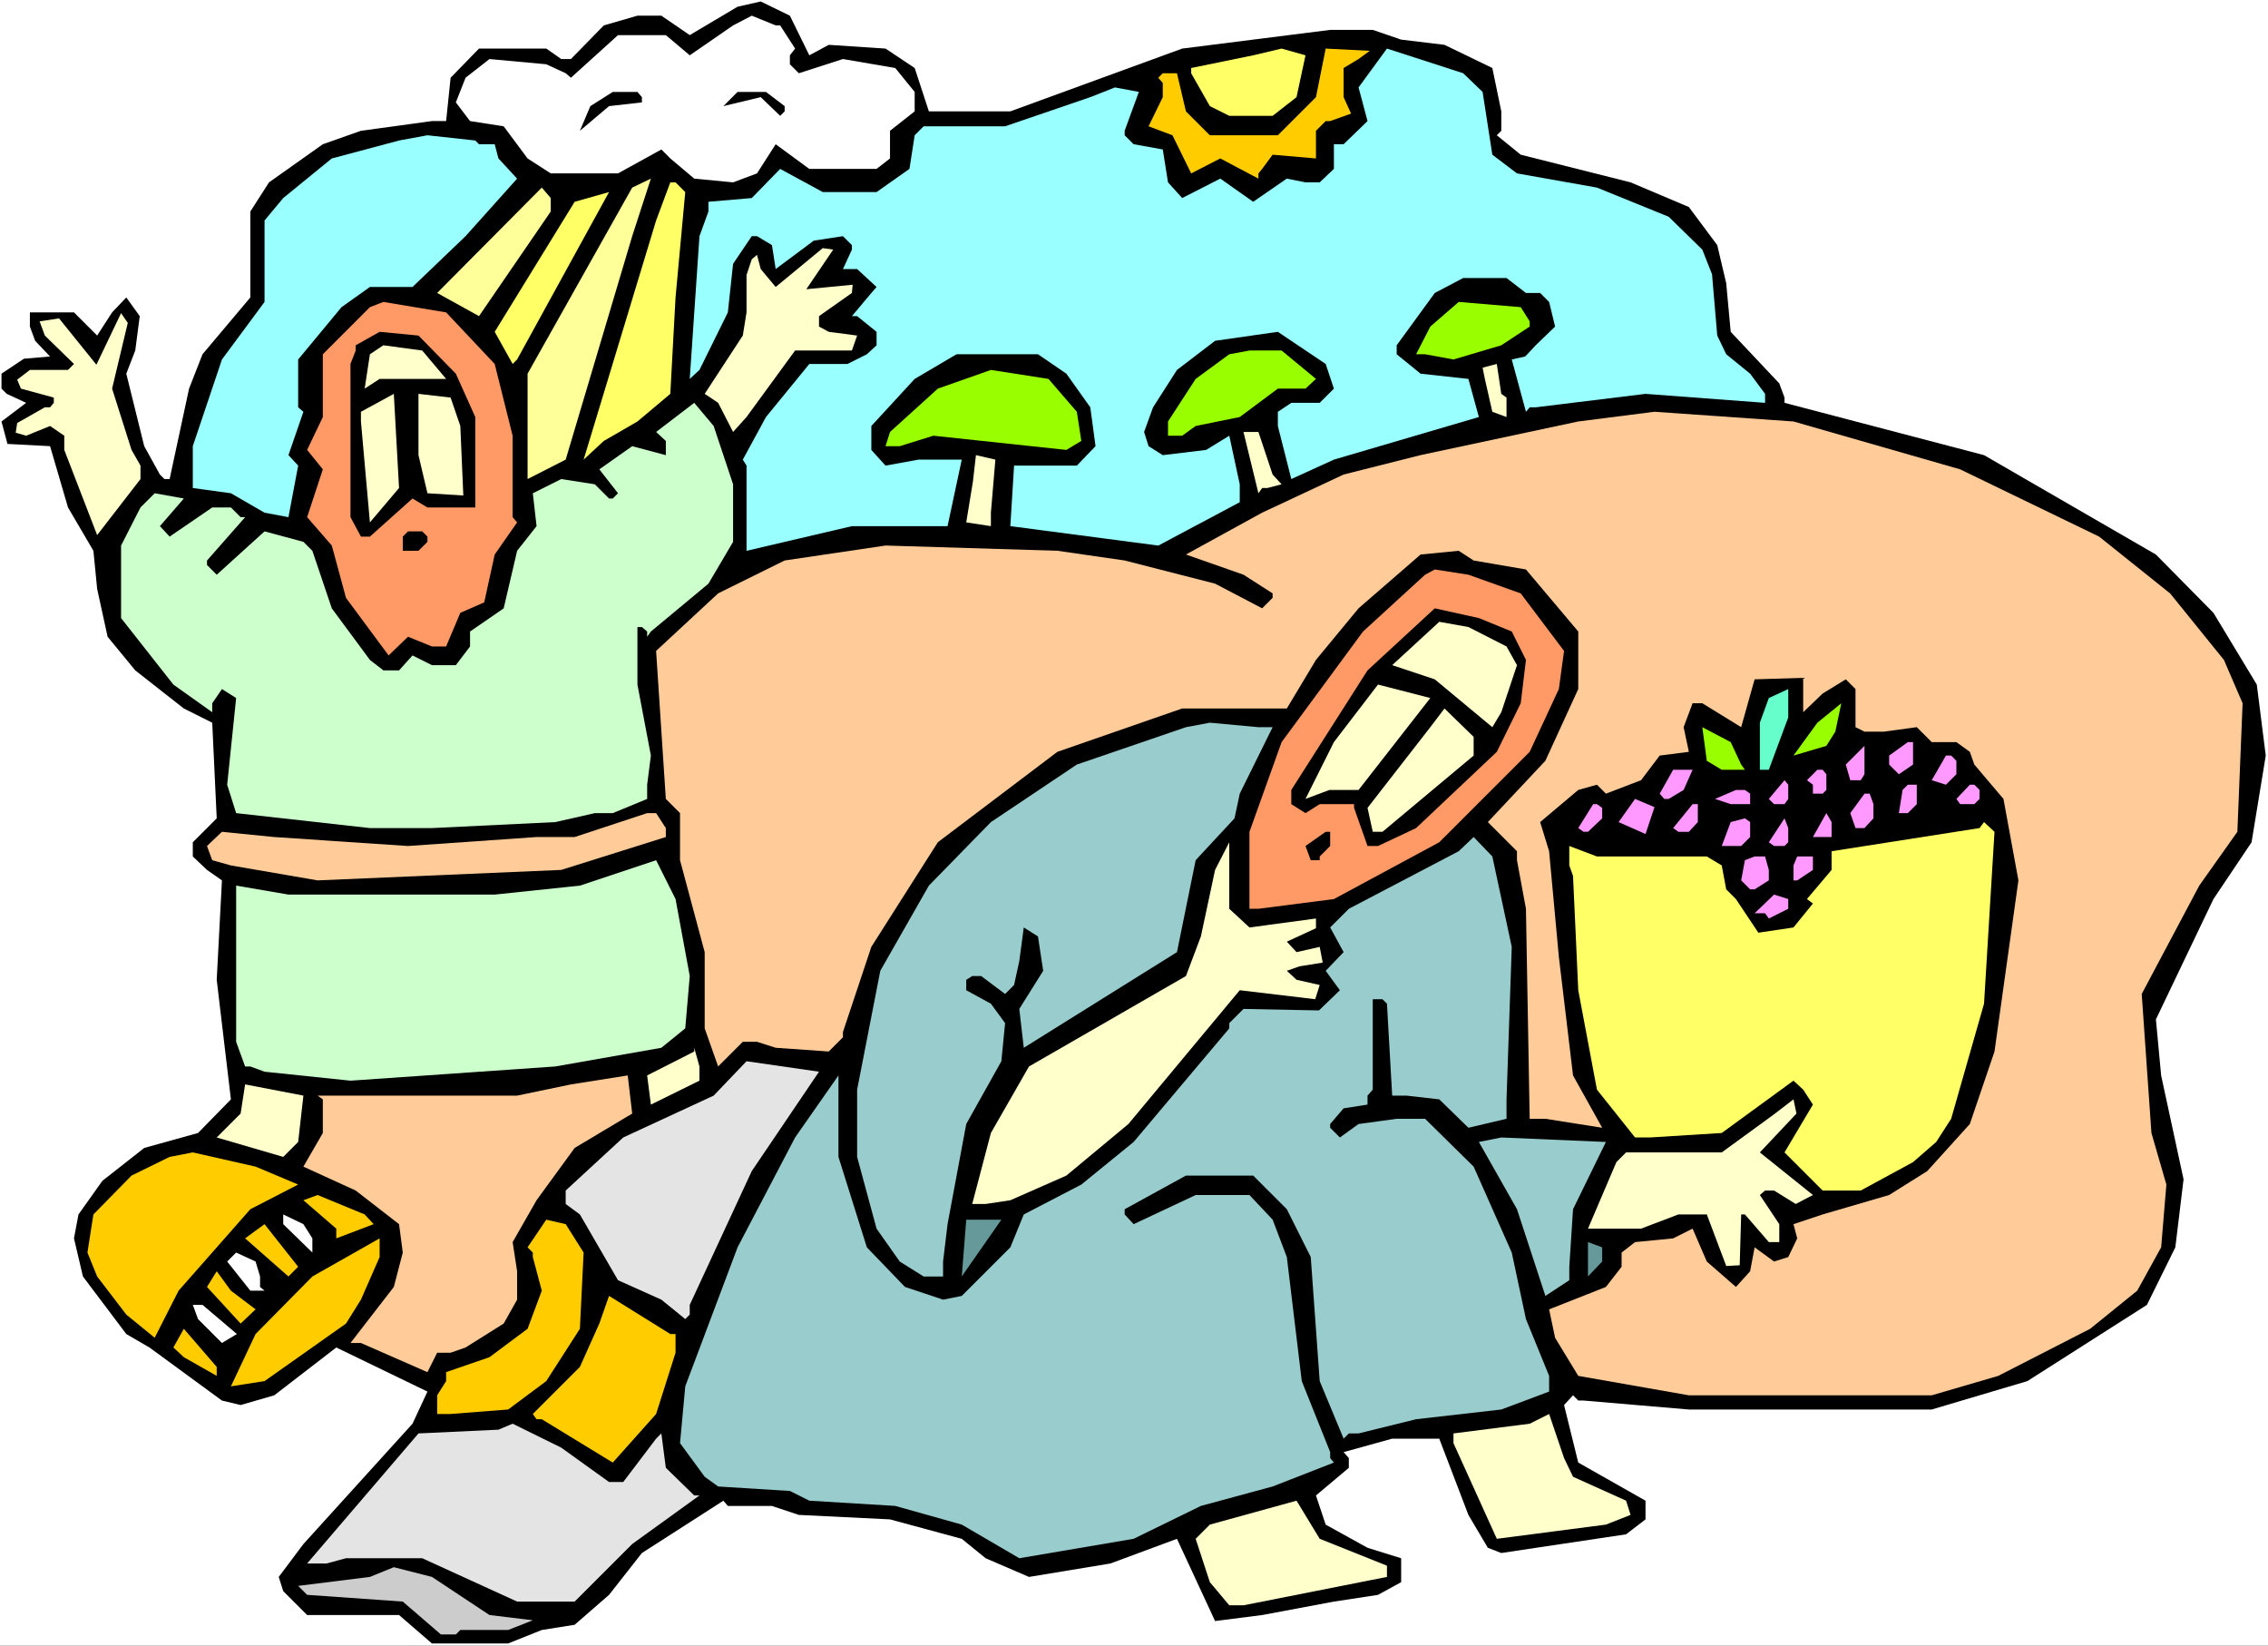
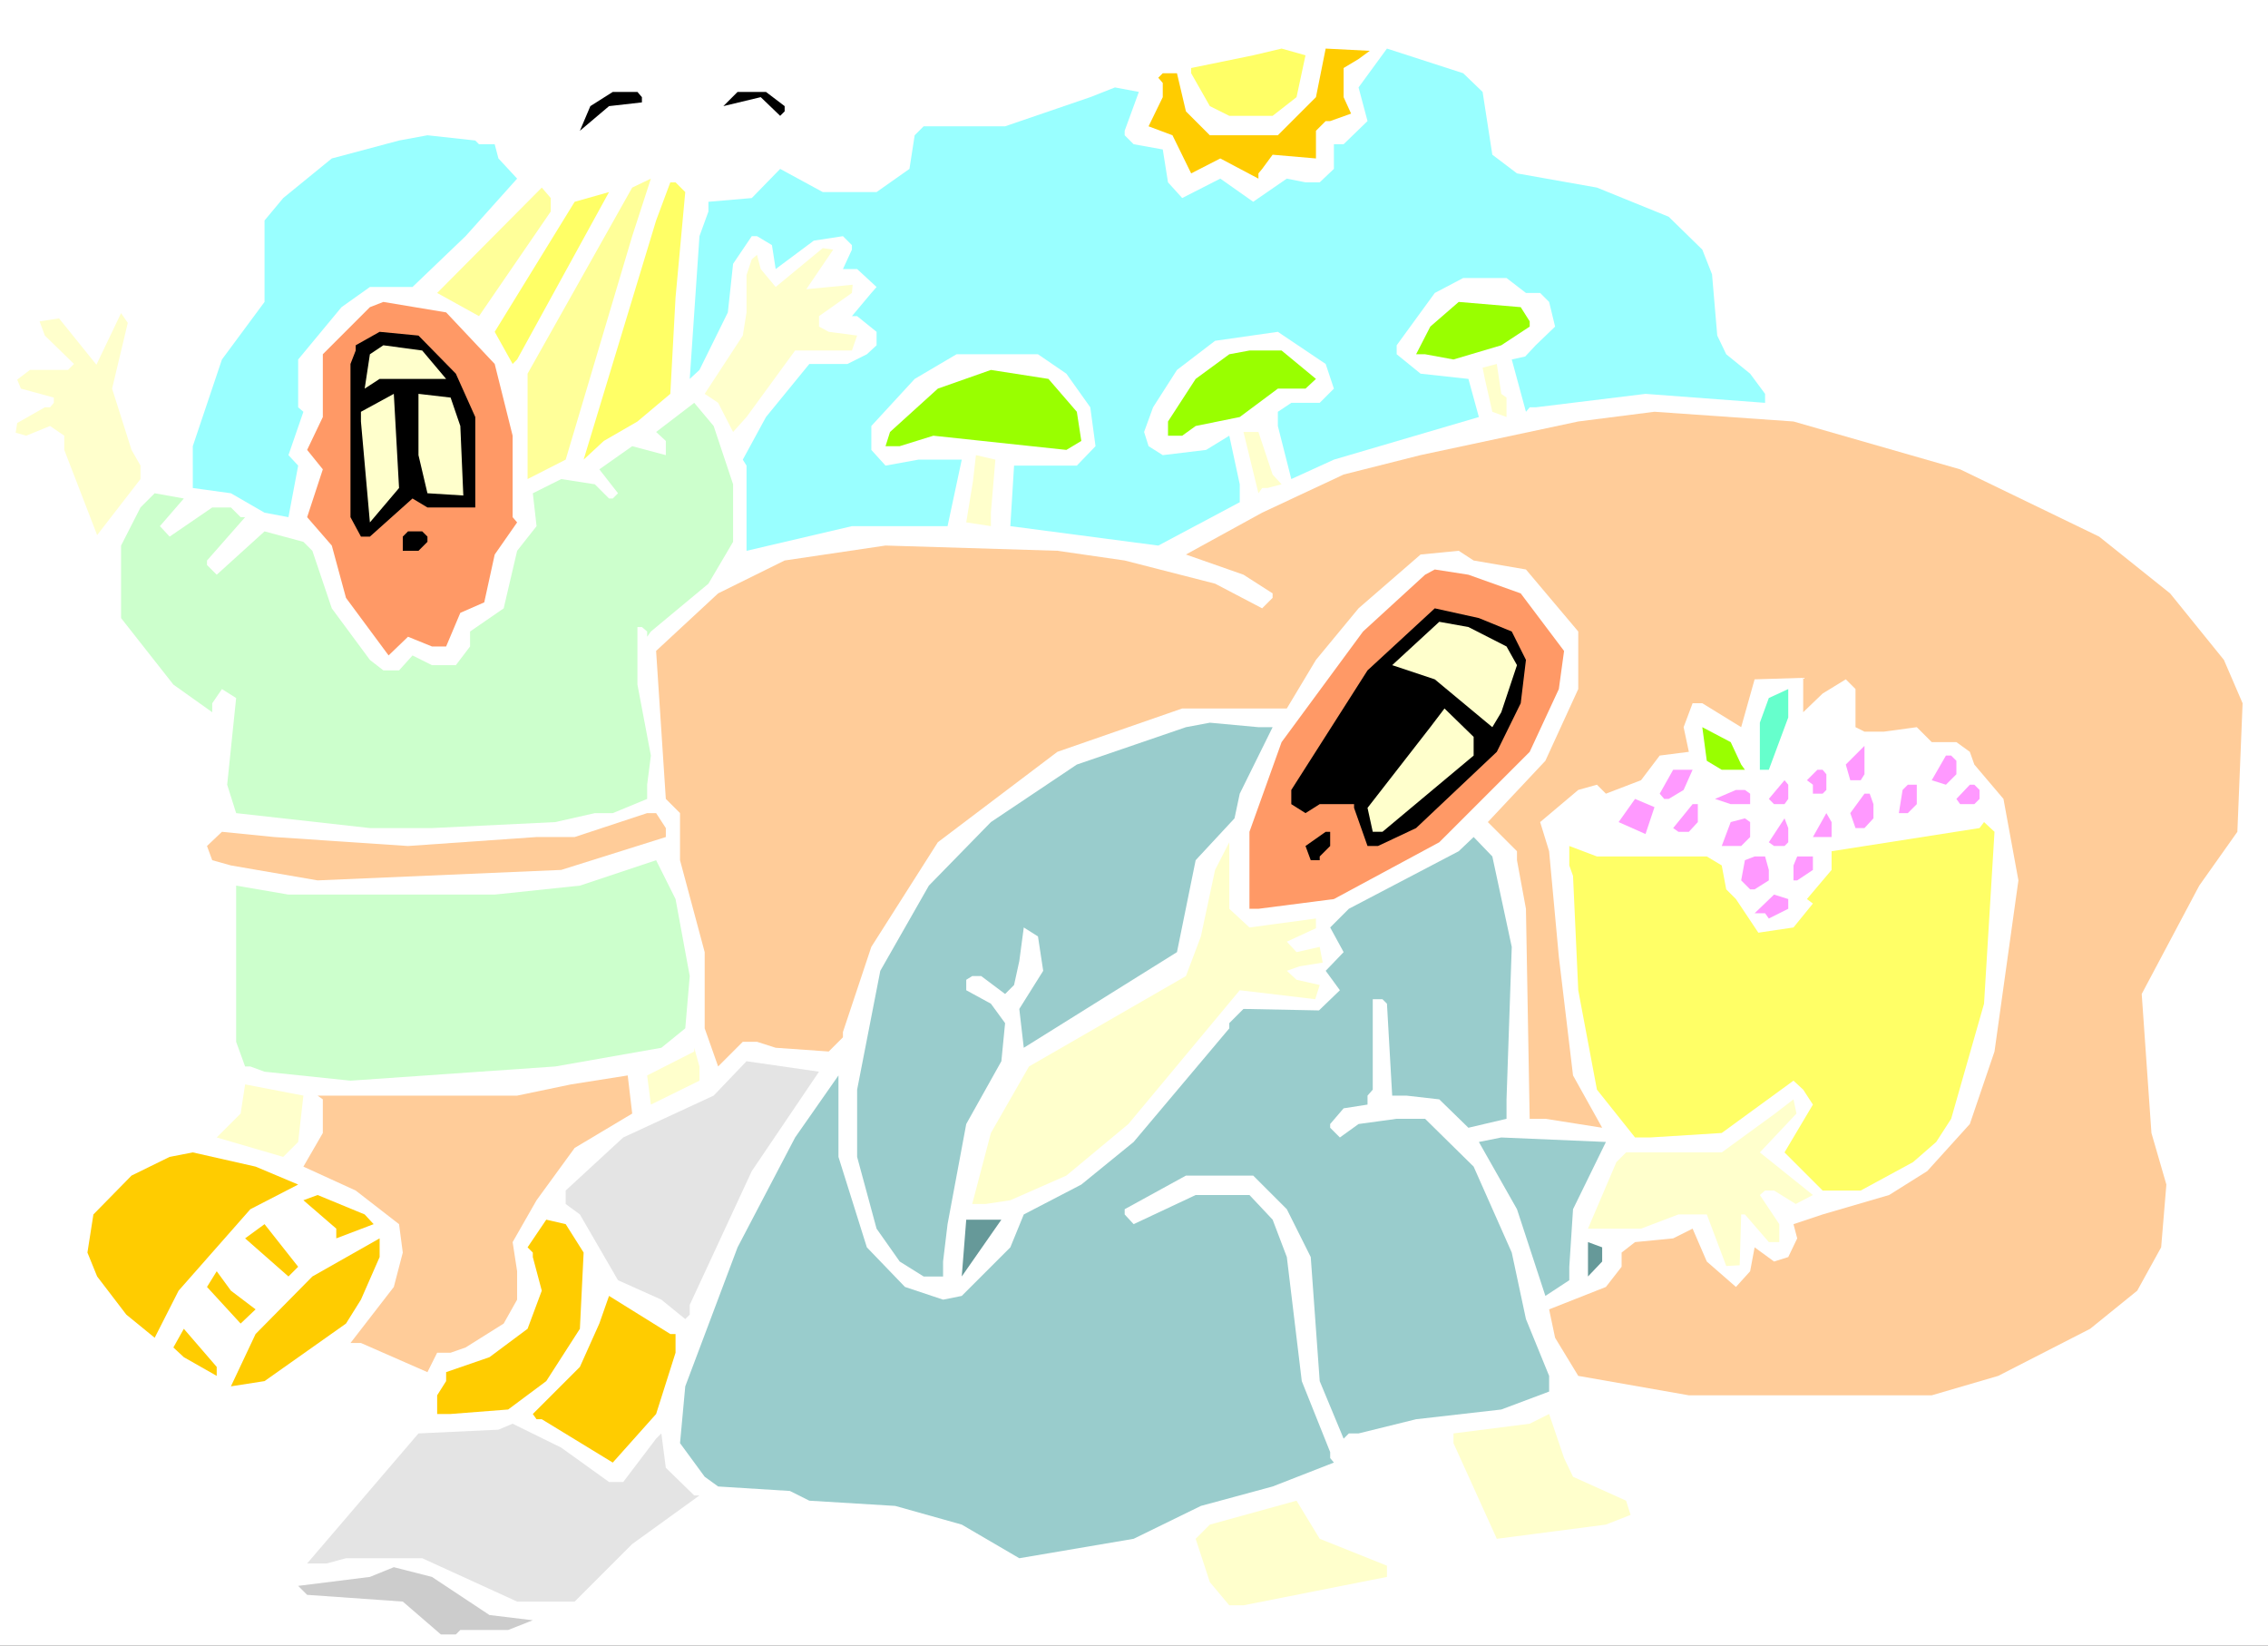
<svg xmlns="http://www.w3.org/2000/svg" xmlns:ns1="http://sodipodi.sourceforge.net/DTD/sodipodi-0.dtd" xmlns:ns2="http://www.inkscape.org/namespaces/inkscape" version="1.0" width="129.766mm" height="94.139mm" id="svg86" ns1:docname="Elijah &amp; Ahab 2.wmf">
  <rect width="100%" height="100%" fill="#333333" stroke="none" />
  <ns1:namedview id="namedview86" pagecolor="#ffffff" bordercolor="#000000" borderopacity="0.25" ns2:showpageshadow="2" ns2:pageopacity="0.0" ns2:pagecheckerboard="0" ns2:deskcolor="#d1d1d1" ns2:document-units="mm" />
  <defs id="defs1">
    <pattern id="WMFhbasepattern" patternUnits="userSpaceOnUse" width="6" height="6" x="0" y="0" />
  </defs>
  <path style="fill:#ffffff;fill-opacity:1;fill-rule:evenodd;stroke:none" d="M 0,355.802 H 490.455 V 0 H 0 Z" id="path1" />
-   <path style="fill:#000000;fill-opacity:1;fill-rule:evenodd;stroke:none" d="m 175.013,11.957 4.202,-2.262 12.282,0.808 6.302,4.201 3.07,9.372 h 17.614 l 37.168,-13.573 31.997,-4.04 h 9.211 l 6.141,2.101 9.373,1.131 10.342,5.009 1.939,9.372 v 4.201 l -0.97,0.969 5.171,4.201 23.755,5.979 12.605,5.332 6.141,8.241 1.939,8.241 0.97,10.503 10.504,11.149 1.131,3.07 v 1.131 l 43.147,11.311 37.168,21.49 12.443,12.603 9.373,15.512 1.939,15.35 -3.07,18.743 -8.242,12.28 -12.443,26.015 1.131,12.119 4.848,22.46 -1.778,14.704 -6.141,12.442 -25.856,16.481 -20.685,6.14 h -52.52 l -22.786,-1.939 h -1.131 l -1.131,-1.131 -1.939,2.101 3.07,12.442 14.544,8.241 v 4.04 l -4.202,3.232 -26.987,4.04 -2.909,-1.131 -4.202,-7.11 -6.302,-16.481 h -10.181 l -10.504,2.908 1.131,1.293 v 2.101 l -7.11,5.979 2.101,6.302 9.05,5.009 7.272,2.262 v 5.171 l -5.01,2.747 -9.534,1.454 -15.514,2.908 -10.181,1.293 -8.242,-17.774 -14.382,5.332 -17.614,2.908 -9.373,-4.04 -5.171,-4.201 -15.514,-4.201 -19.715,-0.969 -5.818,-1.939 h -9.534 l -0.97,-1.131 -17.614,11.311 -7.11,9.049 -7.434,6.463 -7.11,1.131 -7.272,2.908 H 93.405 l -7.11,-6.14 H 66.418 l -5.171,-5.171 -0.97,-3.07 5.333,-7.11 23.594,-26.015 3.232,-6.948 -19.715,-9.533 -13.413,10.341 -7.272,2.101 -4.04,-0.969 -15.675,-11.472 -5.01,-2.908 -9.373,-12.442 -1.939,-8.241 0.97,-5.171 5.171,-7.271 9.05,-7.11 11.635,-3.232 7.11,-7.271 -3.07,-25.853 1.131,-21.49 -3.232,-2.262 -3.07,-2.908 v -3.07 l 5.171,-5.171 -0.97,-20.682 -6.141,-3.07 -10.504,-8.241 -5.979,-7.271 -2.262,-10.341 -0.808,-8.241 -5.494,-9.372 L 10.827,96.464 1.616,95.979 0.323,91.132 5.656,87.092 1.454,85.153 0.323,84.022 V 80.791 L 5.171,77.559 10.827,77.074 7.595,73.681 6.464,70.611 v -3.07 h 9.534 l 5.01,5.009 3.232,-5.009 3.07,-3.232 2.909,4.04 -0.97,7.433 -1.939,5.009 3.878,15.673 3.394,6.14 0.97,0.969 h 1.131 L 40.885,84.022 43.794,76.59 54.136,64.309 V 45.728 l 4.04,-6.302 11.635,-8.241 8.242,-2.908 15.352,-2.101 h 3.07 l 0.97,-9.372 6.141,-6.302 h 14.544 l 3.232,2.262 h 2.101 l 7.11,-7.271 7.272,-2.101 h 5.171 l 6.141,4.201 10.342,-6.14 5.01,-1.131 6.302,3.07 z" id="path2" />
  <path style="fill:#ffffff;fill-opacity:1;fill-rule:evenodd;stroke:none" d="m 168.71,5.494 3.232,5.009 -1.131,1.454 v 1.939 l 1.939,1.939 9.534,-3.07 11.312,1.939 4.202,5.171 v 4.201 l -5.333,4.201 v 5.979 l -2.909,2.262 H 175.013 l -7.272,-5.332 -4.04,6.302 -5.171,1.939 -8.403,-0.808 -5.171,-4.363 -1.939,-1.939 -9.373,5.171 h -14.544 l -5.01,-3.232 -5.171,-6.948 -7.272,-1.131 -3.07,-4.04 2.101,-5.332 5.171,-4.04 12.282,1.131 4.202,1.939 1.131,0.969 10.181,-9.21 h 10.342 l 5.171,4.363 9.373,-6.463 4.04,-2.101 5.171,2.101 z" id="path3" />
  <path style="fill:#ffff66;fill-opacity:1;fill-rule:evenodd;stroke:none" d="m 280.376,21.006 -5.171,4.04 h -9.373 l -4.202,-2.101 -4.04,-7.11 v -1.131 l 13.413,-2.747 6.141,-1.454 5.171,1.454 z" id="path4" />
  <path style="fill:#ffcc00;fill-opacity:1;fill-rule:evenodd;stroke:none" d="m 293.788,12.765 -3.232,1.939 v 6.302 l 1.616,3.555 -4.525,1.616 h -0.97 l -2.101,2.101 v 5.979 l -9.373,-0.808 -2.262,3.07 -0.808,0.969 v 1.131 l -8.242,-4.363 -6.302,3.232 -4.04,-8.241 -5.171,-1.939 3.07,-6.302 v -3.07 l -0.97,-1.131 0.97,-0.969 h 3.07 l 1.939,8.241 5.171,5.171 h 14.706 l 8.242,-8.241 2.101,-10.503 9.534,0.485 z" id="path5" />
  <path style="fill:#99ffff;fill-opacity:1;fill-rule:evenodd;stroke:none" d="m 320.614,19.874 2.101,13.573 5.333,4.04 17.291,3.07 15.514,6.302 7.272,7.11 2.101,5.332 1.131,13.25 1.939,4.04 5.171,4.201 3.232,4.363 v 1.939 l -25.856,-1.939 -23.755,2.908 h -1.293 l -0.808,0.969 -3.07,-11.311 2.909,-0.646 2.262,-2.424 4.202,-4.04 -1.293,-5.332 -1.939,-1.939 h -3.07 l -4.202,-3.232 h -9.373 l -6.141,3.232 -8.242,11.311 v 1.939 l 5.171,4.201 10.342,1.131 2.262,8.241 -31.35,9.21 -9.211,4.201 -2.909,-11.472 v -3.07 l 2.909,-1.939 h 6.141 l 3.07,-3.07 -1.778,-5.332 -10.342,-6.948 -13.574,1.939 -8.242,6.302 -5.171,8.079 -1.939,5.332 0.97,3.07 3.07,1.939 9.373,-1.131 5.01,-3.07 2.262,10.503 v 3.878 l -17.614,9.372 -31.997,-4.201 0.808,-13.088 h 13.574 l 4.04,-4.201 -1.131,-8.402 -5.171,-7.271 -6.141,-4.201 h -17.614 l -9.05,5.332 -9.373,10.18 v 5.171 l 3.07,3.393 7.11,-1.293 h 9.373 l -3.07,14.381 h -20.685 l -22.786,5.332 v -18.42 l -0.808,-1.293 5.01,-9.21 9.373,-11.472 h 8.242 l 4.202,-2.101 2.101,-1.939 v -2.908 l -4.202,-3.393 h -1.131 l 4.202,-5.009 1.131,-1.293 -4.202,-3.878 h -3.07 l 1.939,-4.201 V 52.999 l -1.939,-1.939 -6.302,0.969 -8.242,6.14 -0.808,-5.171 -3.232,-1.939 h -1.131 l -4.04,5.979 -1.131,10.503 -6.141,12.442 -2.101,1.939 2.101,-30.862 1.939,-5.332 v -2.101 l 9.373,-0.808 6.141,-6.302 9.211,5.009 h 11.635 l 7.11,-5.009 1.131,-7.271 1.939,-1.939 h 17.614 l 18.422,-6.302 5.333,-2.101 5.171,0.969 -3.07,8.402 v 0.969 l 1.939,1.939 6.302,1.131 1.131,7.11 3.07,3.393 8.242,-4.201 7.11,5.009 7.272,-5.009 4.04,0.808 h 3.07 l 3.07,-2.908 v -5.332 h 2.101 l 5.171,-5.009 -1.939,-7.271 6.141,-8.402 16.483,5.332 z" id="path6" />
  <path style="fill:#000000;fill-opacity:1;fill-rule:evenodd;stroke:none" d="m 138.814,21.006 v 1.131 l -7.11,0.808 -6.302,5.332 2.262,-5.332 4.848,-3.07 h 5.333 z" id="path7" />
  <path style="fill:#000000;fill-opacity:1;fill-rule:evenodd;stroke:none" d="m 169.68,22.945 v 1.131 l -0.97,0.969 -4.202,-4.04 -8.08,1.939 3.07,-3.07 h 6.141 z" id="path8" />
  <path style="fill:#99ffff;fill-opacity:1;fill-rule:evenodd;stroke:none" d="m 103.585,31.185 h 3.394 l 0.808,3.07 4.04,4.363 -11.15,12.442 -11.474,10.988 H 79.992 l -6.141,4.363 -9.373,11.311 v 10.341 l 1.131,0.969 -3.232,9.372 2.101,2.262 -2.101,11.149 -5.171,-0.969 -7.272,-4.201 -8.242,-1.131 V 96.464 L 47.995,77.721 57.206,65.279 V 47.666 l 4.04,-4.847 10.504,-8.564 14.544,-3.878 6.141,-1.131 10.342,1.131 z" id="path9" />
  <path style="fill:#ffff99;fill-opacity:1;fill-rule:evenodd;stroke:none" d="m 122.331,99.372 -8.242,4.201 V 80.791 l 22.624,-40.234 4.04,-1.939 -4.04,12.442 z" id="path10" />
  <path style="fill:#ffff66;fill-opacity:1;fill-rule:evenodd;stroke:none" d="m 148.187,41.526 -2.101,22.783 -1.131,20.844 -7.11,5.979 -7.272,4.201 -4.363,4.04 15.675,-51.706 3.07,-8.241 h 1.131 z" id="path11" />
  <path style="fill:#ffff99;fill-opacity:1;fill-rule:evenodd;stroke:none" d="m 119.099,45.728 -15.514,22.621 -9.05,-5.009 22.624,-22.783 1.939,2.262 z" id="path12" />
  <path style="fill:#ffff66;fill-opacity:1;fill-rule:evenodd;stroke:none" d="m 110.857,78.69 -3.878,-6.948 17.291,-28.115 7.434,-2.101 -19.877,36.194 z" id="path13" />
  <path style="fill:#ffffcc;fill-opacity:1;fill-rule:evenodd;stroke:none" d="m 184.385,61.562 -0.162,1.777 -7.11,5.009 v 2.262 l 2.101,1.131 6.141,0.808 -1.131,3.232 h -12.282 l -10.504,14.381 -2.909,3.232 -3.232,-6.302 -2.909,-1.939 8.242,-12.603 0.808,-5.009 v -8.079 l 1.131,-3.393 1.131,-0.969 0.808,3.07 3.232,3.878 10.181,-8.402 2.262,0.323 -5.818,8.564 z" id="path14" />
  <path style="fill:#ff9966;fill-opacity:1;fill-rule:evenodd;stroke:none" d="m 106.979,78.69 3.878,15.512 v 17.612 l 0.97,1.131 -4.848,6.948 -2.262,10.341 -5.171,2.262 -3.07,7.271 h -3.07 l -5.171,-2.101 -4.202,4.04 -9.211,-12.442 -3.07,-11.311 -5.333,-6.14 3.394,-10.341 -3.394,-4.201 3.394,-7.11 V 76.59 l 10.181,-10.18 2.909,-1.131 13.574,2.262 z" id="path15" />
  <path style="fill:#99ff00;fill-opacity:1;fill-rule:evenodd;stroke:none" d="m 330.795,69.48 v 1.131 l -6.141,4.04 -10.342,3.07 -6.141,-1.131 h -1.939 l 3.07,-5.979 6.141,-5.332 13.413,1.131 z" id="path16" />
  <path style="fill:#ffffcc;fill-opacity:1;fill-rule:evenodd;stroke:none" d="m 28.442,97.272 1.939,3.393 v 2.908 l -9.373,12.119 -7.11,-18.42 V 94.202 L 10.827,92.101 5.656,94.202 3.394,93.556 3.717,91.455 9.696,88.062 h 1.131 L 11.635,87.092 V 85.961 L 4.525,84.022 3.717,82.083 6.464,79.983 h 8.242 l 1.293,-1.293 -6.302,-6.14 -1.131,-3.07 4.202,-0.646 8.08,10.018 5.333,-11.149 1.454,2.101 -3.394,14.219 z" id="path17" />
  <path style="fill:#000000;fill-opacity:1;fill-rule:evenodd;stroke:none" d="m 98.576,80.791 4.202,9.372 V 109.714 H 92.435 l -3.232,-1.939 -9.211,8.241 h -1.939 l -2.262,-4.201 V 78.69 l 1.131,-2.908 v -1.131 l 5.171,-2.908 8.403,0.808 z" id="path18" />
  <path style="fill:#ffffcc;fill-opacity:1;fill-rule:evenodd;stroke:none" d="M 96.475,81.922 H 82.093 l -3.232,2.101 1.131,-7.433 2.909,-1.939 8.403,1.131 z" id="path19" />
  <path style="fill:#99ff00;fill-opacity:1;fill-rule:evenodd;stroke:none" d="m 284.577,81.922 -2.262,2.101 h -5.979 l -8.242,6.14 -9.534,1.939 -2.909,2.101 h -3.07 v -3.07 l 5.979,-9.21 7.272,-5.332 4.363,-0.808 h 6.949 z" id="path20" />
  <path style="fill:#ffffcc;fill-opacity:1;fill-rule:evenodd;stroke:none" d="m 324.654,85.153 1.131,0.808 v 4.201 l -3.07,-1.131 -1.616,-7.11 -0.485,-2.424 3.07,-0.808 z" id="path21" />
  <path style="fill:#99ff00;fill-opacity:1;fill-rule:evenodd;stroke:none" d="m 232.865,89.031 0.97,6.302 -3.232,1.939 -28.765,-3.07 -7.272,2.262 h -3.07 l 0.97,-3.07 10.342,-9.372 11.474,-4.04 12.443,1.939 z" id="path22" />
  <path style="fill:#ffffcc;fill-opacity:1;fill-rule:evenodd;stroke:none" d="M 79.992,112.945 78.053,91.132 v -2.101 l 7.11,-3.878 1.131,20.359 z" id="path23" />
  <path style="fill:#ffffcc;fill-opacity:1;fill-rule:evenodd;stroke:none" d="m 99.545,92.101 0.646,15.027 -7.757,-0.485 L 90.496,98.403 V 85.153 l 6.949,0.808 z" id="path24" />
  <path style="fill:#ccffcc;fill-opacity:1;fill-rule:evenodd;stroke:none" d="m 158.529,104.705 v 12.442 l -5.333,9.049 -12.443,10.341 -0.808,1.131 v -1.131 l -1.131,-0.969 h -0.97 v 12.442 l 2.909,15.35 -0.808,6.302 v 3.07 l -7.434,3.07 h -3.878 l -8.565,1.939 -26.664,1.293 H 79.992 l -28.926,-3.232 -1.939,-6.14 1.939,-18.743 -3.07,-1.939 -2.101,3.07 v 1.939 l -8.403,-5.979 -11.312,-14.381 v -15.673 l 4.202,-8.241 3.07,-3.07 6.302,1.131 -5.171,5.979 2.101,2.262 9.211,-6.302 h 4.04 l 2.101,2.101 h 0.97 l -8.242,9.372 v 0.969 l 2.101,2.101 10.342,-9.372 8.403,2.262 1.939,1.939 4.202,12.442 8.242,11.149 2.909,2.262 h 3.394 l 2.909,-3.232 4.202,2.101 h 5.171 l 3.07,-4.04 v -3.232 l 7.272,-5.009 2.909,-12.442 4.202,-5.332 -0.808,-7.11 6.141,-3.07 7.272,1.131 3.07,3.07 h 0.808 l 1.131,-1.131 -4.04,-5.171 7.11,-5.009 7.272,1.939 v -3.07 l -2.101,-1.939 8.242,-6.302 4.202,5.009 z" id="path25" />
  <path style="fill:#ffcc99;fill-opacity:1;fill-rule:evenodd;stroke:none" d="m 423.876,101.473 30.058,14.542 15.352,12.28 11.635,14.381 4.04,9.372 -1.131,27.792 -8.242,11.634 -12.443,23.429 2.101,30.054 3.232,11.149 -1.131,13.573 -5.171,9.372 -10.181,8.241 -19.877,10.18 -14.382,4.201 h -52.52 l -23.917,-4.201 -5.01,-8.241 -1.293,-6.14 12.282,-4.847 3.394,-4.363 v -3.07 l 2.909,-2.262 8.242,-0.808 4.202,-2.101 3.07,7.11 6.302,5.494 3.07,-3.393 0.97,-5.171 4.202,3.07 3.07,-0.969 1.939,-4.04 -0.808,-3.07 6.302,-2.101 14.382,-4.201 8.242,-5.171 9.211,-10.18 5.333,-15.673 5.171,-37.002 -3.232,-17.612 -6.302,-7.433 -0.97,-2.747 -2.909,-2.101 h -5.333 l -3.232,-3.232 -7.11,0.969 h -4.202 l -1.939,-0.969 v -8.241 l -2.101,-2.101 -5.01,3.07 -4.202,4.04 v -7.433 l -10.504,0.323 -2.909,10.341 -8.403,-5.171 h -2.101 l -1.939,5.171 1.131,5.332 -6.302,0.808 -4.04,5.332 -7.595,2.908 -1.939,-1.939 -4.04,1.131 -8.242,6.948 1.939,6.302 2.101,22.783 3.07,25.691 6.302,11.311 -12.282,-1.939 h -3.394 l -0.808,-45.404 -1.939,-10.503 v -1.939 l -6.302,-6.302 12.443,-13.25 7.11,-15.512 v -12.442 l -11.312,-13.411 -11.312,-1.939 -3.232,-2.101 -8.242,0.808 -13.413,11.634 -9.211,11.149 -6.302,10.503 h -22.624 l -26.987,9.372 -25.856,19.551 -14.382,22.621 -6.141,18.42 v 1.131 l -3.07,3.07 -11.474,-0.808 -4.04,-1.293 h -3.07 l -5.333,5.332 -2.909,-8.241 v -16.481 l -5.333,-19.875 v -10.18 l -3.07,-3.07 -2.101,-31.993 13.413,-12.442 14.382,-7.11 21.816,-3.232 37.168,1.131 14.544,2.101 19.554,5.009 10.181,5.332 2.262,-2.262 v -0.969 l -6.302,-4.04 -12.443,-4.363 16.483,-9.049 17.614,-8.241 16.645,-4.201 34.098,-7.271 16.483,-2.101 30.058,2.101 z" id="path26" />
  <path style="fill:#ffffcc;fill-opacity:1;fill-rule:evenodd;stroke:none" d="m 275.204,102.604 1.939,2.101 -3.07,0.808 h -1.131 l -0.808,1.131 -3.232,-13.25 h 3.232 z" id="path27" />
  <path style="fill:#ffffcc;fill-opacity:1;fill-rule:evenodd;stroke:none" d="m 215.251,99.372 -0.97,11.472 v 2.908 l -5.333,-0.808 1.454,-8.887 0.646,-5.655 z" id="path28" />
  <path style="fill:#000000;fill-opacity:1;fill-rule:evenodd;stroke:none" d="m 92.435,116.015 v 1.131 l -1.939,1.939 h -3.394 v -3.07 l 1.131,-1.131 h 3.07 z" id="path29" />
  <path style="fill:#ff9966;fill-opacity:1;fill-rule:evenodd;stroke:none" d="m 328.856,128.296 9.373,12.442 -1.131,8.241 -6.302,13.573 -19.554,19.551 -22.786,12.28 -16.322,2.101 h -1.939 v -16.643 l 6.949,-19.39 17.614,-23.914 13.413,-12.28 2.101,-1.131 7.272,1.131 z" id="path30" />
  <path style="fill:#000000;fill-opacity:1;fill-rule:evenodd;stroke:none" d="m 326.916,136.536 3.07,6.14 -1.131,9.372 -5.171,10.503 -17.453,16.481 -8.242,3.878 h -2.262 l -2.909,-8.241 v -0.808 h -7.434 l -3.07,1.939 -3.07,-1.939 v -3.07 l 16.483,-25.853 14.544,-13.411 9.534,2.101 z" id="path31" />
  <path style="fill:#ffffcc;fill-opacity:1;fill-rule:evenodd;stroke:none" d="m 325.785,139.768 2.262,4.04 -3.394,10.18 -1.939,3.232 -12.443,-10.341 -9.211,-3.07 10.181,-9.372 6.302,1.131 z" id="path32" />
-   <path style="fill:#ffffcc;fill-opacity:1;fill-rule:evenodd;stroke:none" d="m 293.788,170.791 h -6.302 l -5.171,1.939 6.141,-12.28 9.534,-12.442 11.312,2.908 z" id="path33" />
  <path style="fill:#66ffcc;fill-opacity:1;fill-rule:evenodd;stroke:none" d="m 382.507,166.429 h -1.939 V 156.249 l 1.939,-5.332 4.202,-1.939 v 6.14 z" id="path34" />
-   <path style="fill:#99ff00;fill-opacity:1;fill-rule:evenodd;stroke:none" d="m 394.95,161.258 -7.11,2.101 5.171,-7.11 5.171,-4.201 -1.293,6.14 z" id="path35" />
  <path style="fill:#ffffcc;fill-opacity:1;fill-rule:evenodd;stroke:none" d="m 318.675,163.359 -19.715,16.481 h -2.101 l -1.131,-5.171 13.574,-17.451 3.07,-4.04 6.302,6.14 z" id="path36" />
  <path style="fill:#99cccc;fill-opacity:1;fill-rule:evenodd;stroke:none" d="m 275.204,157.219 -7.11,14.381 -1.131,5.332 -8.403,9.049 -4.04,19.875 -33.128,20.682 -0.97,-8.402 5.171,-8.241 -1.131,-7.433 -3.07,-1.939 -0.97,7.271 -1.131,5.171 -1.939,1.939 -5.171,-3.878 h -1.939 l -1.293,0.808 v 2.262 l 5.333,2.908 3.07,4.201 -0.808,8.241 -7.595,13.573 -4.04,21.652 -0.97,8.079 v 3.232 h -4.202 l -5.171,-3.232 -5.01,-7.11 -4.202,-15.512 v -14.542 l 5.01,-25.691 10.504,-18.42 13.413,-13.734 18.584,-12.442 23.594,-8.079 5.171,-0.969 10.504,0.969 z" id="path37" />
  <path style="fill:#99ff00;fill-opacity:1;fill-rule:evenodd;stroke:none" d="m 376.528,165.298 0.808,1.131 h -5.01 l -3.232,-1.939 -0.97,-7.271 6.141,3.232 z" id="path38" />
-   <path style="fill:#ff99ff;fill-opacity:1;fill-rule:evenodd;stroke:none" d="m 413.696,165.298 -3.07,2.101 -2.101,-2.101 v -1.939 l 4.04,-2.908 h 1.131 z" id="path39" />
  <path style="fill:#ff99ff;fill-opacity:1;fill-rule:evenodd;stroke:none" d="m 402.384,168.691 h -2.262 l -0.97,-3.393 4.04,-4.04 v 6.14 z" id="path40" />
  <path style="fill:#ff99ff;fill-opacity:1;fill-rule:evenodd;stroke:none" d="m 423.068,164.49 v 2.908 l -2.262,2.262 -3.07,-0.969 3.07,-5.332 h 1.131 z" id="path41" />
  <path style="fill:#ff99ff;fill-opacity:1;fill-rule:evenodd;stroke:none" d="m 364.084,170.791 -3.232,1.939 h -0.97 l -0.97,-1.131 2.909,-5.171 h 4.202 z" id="path42" />
  <path style="fill:#ff99ff;fill-opacity:1;fill-rule:evenodd;stroke:none" d="m 394.95,167.398 v 3.393 l -0.808,0.808 h -2.101 v -1.939 l -1.293,-0.969 2.262,-2.262 h 1.131 z" id="path43" />
  <path style="fill:#ff99ff;fill-opacity:1;fill-rule:evenodd;stroke:none" d="m 386.708,172.73 -0.808,1.131 h -2.262 l -1.131,-1.131 3.394,-4.04 0.808,0.969 z" id="path44" />
  <path style="fill:#ff99ff;fill-opacity:1;fill-rule:evenodd;stroke:none" d="m 414.504,173.861 -1.939,1.939 h -1.939 l 0.808,-5.009 1.131,-1.131 h 1.939 z" id="path45" />
  <path style="fill:#ff99ff;fill-opacity:1;fill-rule:evenodd;stroke:none" d="m 428.078,170.791 v 1.939 l -1.131,1.131 h -3.07 l -0.808,-1.131 2.909,-3.07 h 0.97 z" id="path46" />
  <path style="fill:#ff99ff;fill-opacity:1;fill-rule:evenodd;stroke:none" d="m 378.467,171.599 v 2.262 h -4.202 l -3.394,-1.131 4.525,-1.939 h 1.939 z" id="path47" />
  <path style="fill:#ff99ff;fill-opacity:1;fill-rule:evenodd;stroke:none" d="m 405.131,173.861 v 3.07 l -1.939,2.101 h -1.939 l -1.131,-3.232 3.07,-4.201 h 1.131 z" id="path48" />
  <path style="fill:#ff99ff;fill-opacity:1;fill-rule:evenodd;stroke:none" d="m 355.843,180.325 -5.818,-2.585 3.555,-5.009 4.202,1.777 z" id="path49" />
-   <path style="fill:#ff99ff;fill-opacity:1;fill-rule:evenodd;stroke:none" d="m 346.47,174.669 v 2.262 l -3.07,2.908 h -0.97 l -1.131,-0.808 3.232,-5.171 h 0.808 z" id="path50" />
  <path style="fill:#ff99ff;fill-opacity:1;fill-rule:evenodd;stroke:none" d="m 367.155,177.739 -1.939,2.101 h -2.262 l -1.131,-0.808 4.202,-5.171 h 1.131 z" id="path51" />
  <path style="fill:#ffcc99;fill-opacity:1;fill-rule:evenodd;stroke:none" d="m 143.985,179.032 v 1.939 l -22.624,7.11 -52.682,2.262 -18.746,-3.232 -4.04,-1.131 -1.131,-3.07 3.232,-3.07 11.312,1.131 28.926,1.939 27.795,-1.939 h 8.242 l 15.675,-5.171 h 1.939 z" id="path52" />
  <path style="fill:#ff99ff;fill-opacity:1;fill-rule:evenodd;stroke:none" d="m 396.081,180.971 h -4.04 l 2.909,-5.171 1.131,1.939 z" id="path53" />
  <path style="fill:#ff99ff;fill-opacity:1;fill-rule:evenodd;stroke:none" d="m 378.467,180.971 -1.939,1.939 h -4.202 l 1.939,-5.171 3.07,-0.808 1.131,0.808 z" id="path54" />
  <path style="fill:#ff99ff;fill-opacity:1;fill-rule:evenodd;stroke:none" d="m 386.708,182.102 -0.808,0.808 h -2.262 l -1.131,-0.808 3.394,-5.171 0.808,2.101 z" id="path55" />
  <path style="fill:#ffff66;fill-opacity:1;fill-rule:evenodd;stroke:none" d="m 429.048,217.004 -7.11,24.884 -3.232,5.009 -5.01,4.363 -11.312,6.14 h -8.242 l -8.242,-8.241 6.141,-10.341 -2.101,-3.232 -2.101,-1.939 -15.514,11.311 -15.514,0.969 h -3.232 l -8.242,-10.341 -4.04,-21.49 -1.131,-24.722 -0.808,-2.262 v -4.201 l 5.979,2.262 h 23.755 l 3.232,1.939 0.97,5.171 2.101,2.101 4.848,7.271 7.595,-1.131 4.202,-5.171 -1.293,-0.969 5.333,-6.302 v -4.04 l 31.997,-5.009 0.97,-1.293 2.262,2.101 z" id="path56" />
  <path style="fill:#000000;fill-opacity:1;fill-rule:evenodd;stroke:none" d="m 287.648,182.91 -2.262,2.262 v 0.808 h -1.939 l -1.131,-3.07 4.363,-3.07 h 0.97 z" id="path57" />
  <path style="fill:#99cccc;fill-opacity:1;fill-rule:evenodd;stroke:none" d="m 326.916,204.723 -1.131,32.963 v 4.201 l -8.242,1.939 -6.302,-6.14 -7.11,-0.808 h -3.07 l -1.131,-19.875 -0.97,-0.969 h -2.101 v 19.551 l -1.131,1.293 v 1.939 l -5.171,0.808 -2.909,3.393 v 0.808 l 2.101,2.101 4.04,-2.908 8.242,-1.131 h 6.141 l 10.504,10.341 8.242,18.582 3.07,14.381 5.01,12.28 v 3.393 l -10.342,3.878 -18.422,2.101 -12.443,3.07 h -2.101 l -1.131,1.131 -5.171,-12.442 -1.939,-26.823 -5.171,-10.341 -7.272,-7.271 h -14.544 l -13.251,7.271 v 1.131 l 1.939,2.101 13.413,-6.302 h 11.635 l 5.01,5.332 3.07,8.079 3.232,26.823 6.141,15.35 v 1.293 l 0.808,0.969 -13.251,5.171 -15.514,4.201 -14.544,7.11 -24.725,4.201 -12.443,-7.271 -14.382,-4.04 -18.584,-1.131 -4.202,-2.101 -15.514,-0.969 -2.909,-2.101 -5.333,-7.271 1.131,-12.28 11.312,-30.054 12.443,-23.752 9.373,-13.411 v 17.612 l 6.141,19.551 8.242,8.564 8.242,2.747 4.04,-0.808 10.504,-10.503 2.909,-7.11 12.443,-6.463 11.312,-9.21 20.685,-24.56 v -1.131 l 3.07,-3.07 16.322,0.323 4.525,-4.363 -3.07,-4.201 3.878,-4.04 -2.909,-5.332 4.04,-4.04 23.755,-12.442 3.232,-3.07 4.04,4.201 z" id="path58" />
  <path style="fill:#ffffcc;fill-opacity:1;fill-rule:evenodd;stroke:none" d="m 270.195,200.522 14.382,-1.939 v 2.101 l -6.302,2.908 2.101,2.262 5.01,-1.131 0.646,3.393 -5.01,0.808 -2.747,0.969 2.101,1.939 5.01,1.131 -0.97,3.07 -16.322,-1.939 -24.078,28.923 -13.413,11.149 -12.12,5.332 -5.333,0.808 h -2.909 l 4.04,-15.35 8.242,-14.381 33.936,-19.551 3.232,-8.564 3.07,-14.381 3.07,-5.979 v 14.381 z" id="path59" />
  <path style="fill:#ff99ff;fill-opacity:1;fill-rule:evenodd;stroke:none" d="m 382.507,188.081 v 2.262 l -3.07,1.939 h -0.97 l -1.939,-1.939 0.808,-4.363 2.101,-0.808 h 2.262 z" id="path60" />
  <path style="fill:#ff99ff;fill-opacity:1;fill-rule:evenodd;stroke:none" d="m 392.041,188.081 -3.394,2.262 h -0.808 v -3.232 l 0.808,-1.939 h 3.394 z" id="path61" />
  <path style="fill:#ccffcc;fill-opacity:1;fill-rule:evenodd;stroke:none" d="m 149.157,211.025 -0.97,11.311 -5.171,4.201 -22.947,4.04 -44.278,3.07 -18.584,-1.939 -3.07,-1.131 H 53.005 l -1.939,-5.332 v -33.77 l 11.312,1.939 h 44.602 l 18.422,-1.939 16.483,-5.494 4.202,8.402 z" id="path62" />
  <path style="fill:#ff99ff;fill-opacity:1;fill-rule:evenodd;stroke:none" d="m 386.708,196.483 -4.202,2.101 -0.808,-1.131 h -2.262 l 4.202,-4.04 3.07,0.969 z" id="path63" />
  <path style="fill:#ffffcc;fill-opacity:1;fill-rule:evenodd;stroke:none" d="m 151.257,233.647 -10.504,5.171 -0.808,-6.302 10.181,-5.171 v -0.808 l 1.131,4.04 z" id="path64" />
  <path style="fill:#e4e4e4;fill-opacity:1;fill-rule:evenodd;stroke:none" d="m 162.569,253.198 -13.413,28.923 v 2.101 l -0.97,0.969 -5.171,-4.201 -9.373,-4.201 -8.242,-14.219 -3.07,-2.262 v -2.908 l 12.443,-11.472 19.554,-9.049 7.11,-7.433 15.675,2.262 z" id="path65" />
  <path style="fill:#ffcc99;fill-opacity:1;fill-rule:evenodd;stroke:none" d="m 124.27,248.189 -8.242,11.311 -5.171,9.049 0.97,6.302 v 6.14 l -2.909,5.171 -8.242,5.171 -3.232,1.131 h -2.909 l -2.101,4.201 -14.382,-6.302 h -2.262 l 9.373,-12.119 1.939,-7.433 -0.808,-6.14 -9.373,-7.271 -11.312,-5.171 4.202,-7.271 v -7.271 l -1.131,-0.808 h 43.147 l 11.635,-2.424 12.282,-1.939 0.97,8.241 z" id="path66" />
  <path style="fill:#ffffcc;fill-opacity:1;fill-rule:evenodd;stroke:none" d="m 64.478,246.896 -3.232,3.232 -14.382,-4.201 5.171,-5.171 0.97,-6.302 12.605,2.424 z" id="path67" />
  <path style="fill:#ffffcc;fill-opacity:1;fill-rule:evenodd;stroke:none" d="m 380.568,249.158 11.474,9.21 -3.717,1.939 -4.686,-2.908 h -1.939 l -1.131,0.969 4.202,6.302 v 3.878 h -2.262 l -5.171,-5.979 h -0.808 l -0.323,10.988 -2.909,0.162 -4.202,-11.149 h -6.141 l -8.08,3.07 h -11.474 l 6.141,-14.381 2.101,-2.101 h 20.685 l 11.312,-8.241 4.202,-3.232 0.646,3.07 z" id="path68" />
  <path style="fill:#99cccc;fill-opacity:1;fill-rule:evenodd;stroke:none" d="m 340.168,261.439 -0.808,12.442 v 2.908 l -5.171,3.393 -6.141,-18.743 -8.242,-14.542 4.848,-0.969 22.624,0.969 z" id="path69" />
  <path style="fill:#ffcc00;fill-opacity:1;fill-rule:evenodd;stroke:none" d="m 64.478,256.106 -10.342,5.332 -15.514,17.612 -5.171,10.18 -6.141,-5.009 -6.302,-8.241 -2.101,-5.171 1.293,-8.241 8.242,-8.402 8.242,-4.04 5.01,-0.969 13.574,3.07 z" id="path70" />
  <path style="fill:#ffcc00;fill-opacity:1;fill-rule:evenodd;stroke:none" d="m 80.8,264.67 -8.08,3.07 v -2.101 l -7.11,-6.14 3.07,-1.131 10.181,4.201 z" id="path71" />
  <path style="fill:#ffffff;fill-opacity:1;fill-rule:evenodd;stroke:none" d="m 67.549,267.74 v 3.07 l -6.302,-6.14 v -2.101 l 4.363,2.101 z" id="path72" />
  <path style="fill:#ffcc00;fill-opacity:1;fill-rule:evenodd;stroke:none" d="m 126.209,270.81 -0.808,16.481 -7.272,11.311 -8.242,6.14 -12.443,0.969 h -2.909 v -4.04 l 1.939,-3.07 v -1.939 l 9.373,-3.232 8.242,-6.14 3.07,-8.241 -1.939,-7.271 v -0.969 l -1.131,-1.131 4.04,-5.979 4.202,0.969 z" id="path73" />
  <path style="fill:#669999;fill-opacity:1;fill-rule:evenodd;stroke:none" d="m 207.979,275.981 0.97,-12.28 h 7.595 z" id="path74" />
  <path style="fill:#ffcc00;fill-opacity:1;fill-rule:evenodd;stroke:none" d="m 62.378,275.981 -9.373,-8.241 4.202,-3.07 7.272,9.21 z" id="path75" />
  <path style="fill:#ffcc00;fill-opacity:1;fill-rule:evenodd;stroke:none" d="m 78.053,280.99 -3.232,5.171 -17.614,12.442 -7.272,1.131 5.333,-11.311 12.282,-12.442 14.544,-8.241 v 4.04 z" id="path76" />
  <path style="fill:#669999;fill-opacity:1;fill-rule:evenodd;stroke:none" d="m 346.47,272.749 -3.07,3.232 v -7.433 l 3.07,1.131 z" id="path77" />
  <path style="fill:#ffffff;fill-opacity:1;fill-rule:evenodd;stroke:none" d="m 56.237,275.981 v 2.262 l 0.97,0.808 h -3.07 l -5.01,-6.302 1.939,-1.939 4.202,1.939 z" id="path78" />
  <path style="fill:#ffcc00;fill-opacity:1;fill-rule:evenodd;stroke:none" d="m 55.267,283.09 -3.232,3.07 -7.272,-7.917 2.101,-3.393 3.07,4.201 z" id="path79" />
  <path style="fill:#ffcc00;fill-opacity:1;fill-rule:evenodd;stroke:none" d="m 146.086,288.423 v 4.04 l -4.202,13.25 -9.373,10.503 -15.352,-9.372 h -1.131 l -0.808,-1.131 10.181,-10.18 4.202,-9.372 2.101,-5.979 13.251,8.241 z" id="path80" />
  <path style="fill:#ffffff;fill-opacity:1;fill-rule:evenodd;stroke:none" d="m 51.227,288.423 -3.232,1.939 -5.171,-5.171 -1.131,-3.07 h 2.101 z" id="path81" />
  <path style="fill:#ffcc00;fill-opacity:1;fill-rule:evenodd;stroke:none" d="m 46.864,297.471 -7.11,-4.04 -2.262,-2.101 2.262,-4.04 7.11,8.241 z" id="path82" />
  <path style="fill:#ffffcc;fill-opacity:1;fill-rule:evenodd;stroke:none" d="m 340.168,319.285 11.474,5.171 0.97,3.07 -5.333,2.101 -23.594,3.07 -9.373,-20.682 v -2.101 l 16.483,-2.101 4.202,-2.101 3.232,9.533 z" id="path83" />
  <path style="fill:#e4e4e4;fill-opacity:1;fill-rule:evenodd;stroke:none" d="m 131.704,320.416 h 3.07 l 7.11,-9.372 1.131,-1.131 0.97,7.433 6.141,5.979 h 1.131 l -14.544,10.503 -12.443,12.442 H 111.827 L 91.304,336.897 H 74.821 l -4.202,1.131 h -4.202 l 24.078,-28.115 17.291,-0.808 3.07,-1.293 10.504,5.171 z" id="path84" />
  <path style="fill:#ffffcc;fill-opacity:1;fill-rule:evenodd;stroke:none" d="m 299.929,338.513 v 2.424 l -31.027,6.14 h -3.07 l -4.202,-5.009 -3.07,-9.372 3.07,-3.07 18.746,-5.171 5.01,8.241 z" id="path85" />
  <path style="fill:#cccccc;fill-opacity:1;fill-rule:evenodd;stroke:none" d="m 105.848,349.177 9.373,1.131 -5.333,2.101 H 99.545 l -0.97,0.969 h -3.232 l -8.242,-7.11 -20.685,-1.454 -1.939,-1.939 15.514,-1.939 5.171,-2.101 8.242,2.101 z" id="path86" />
</svg>